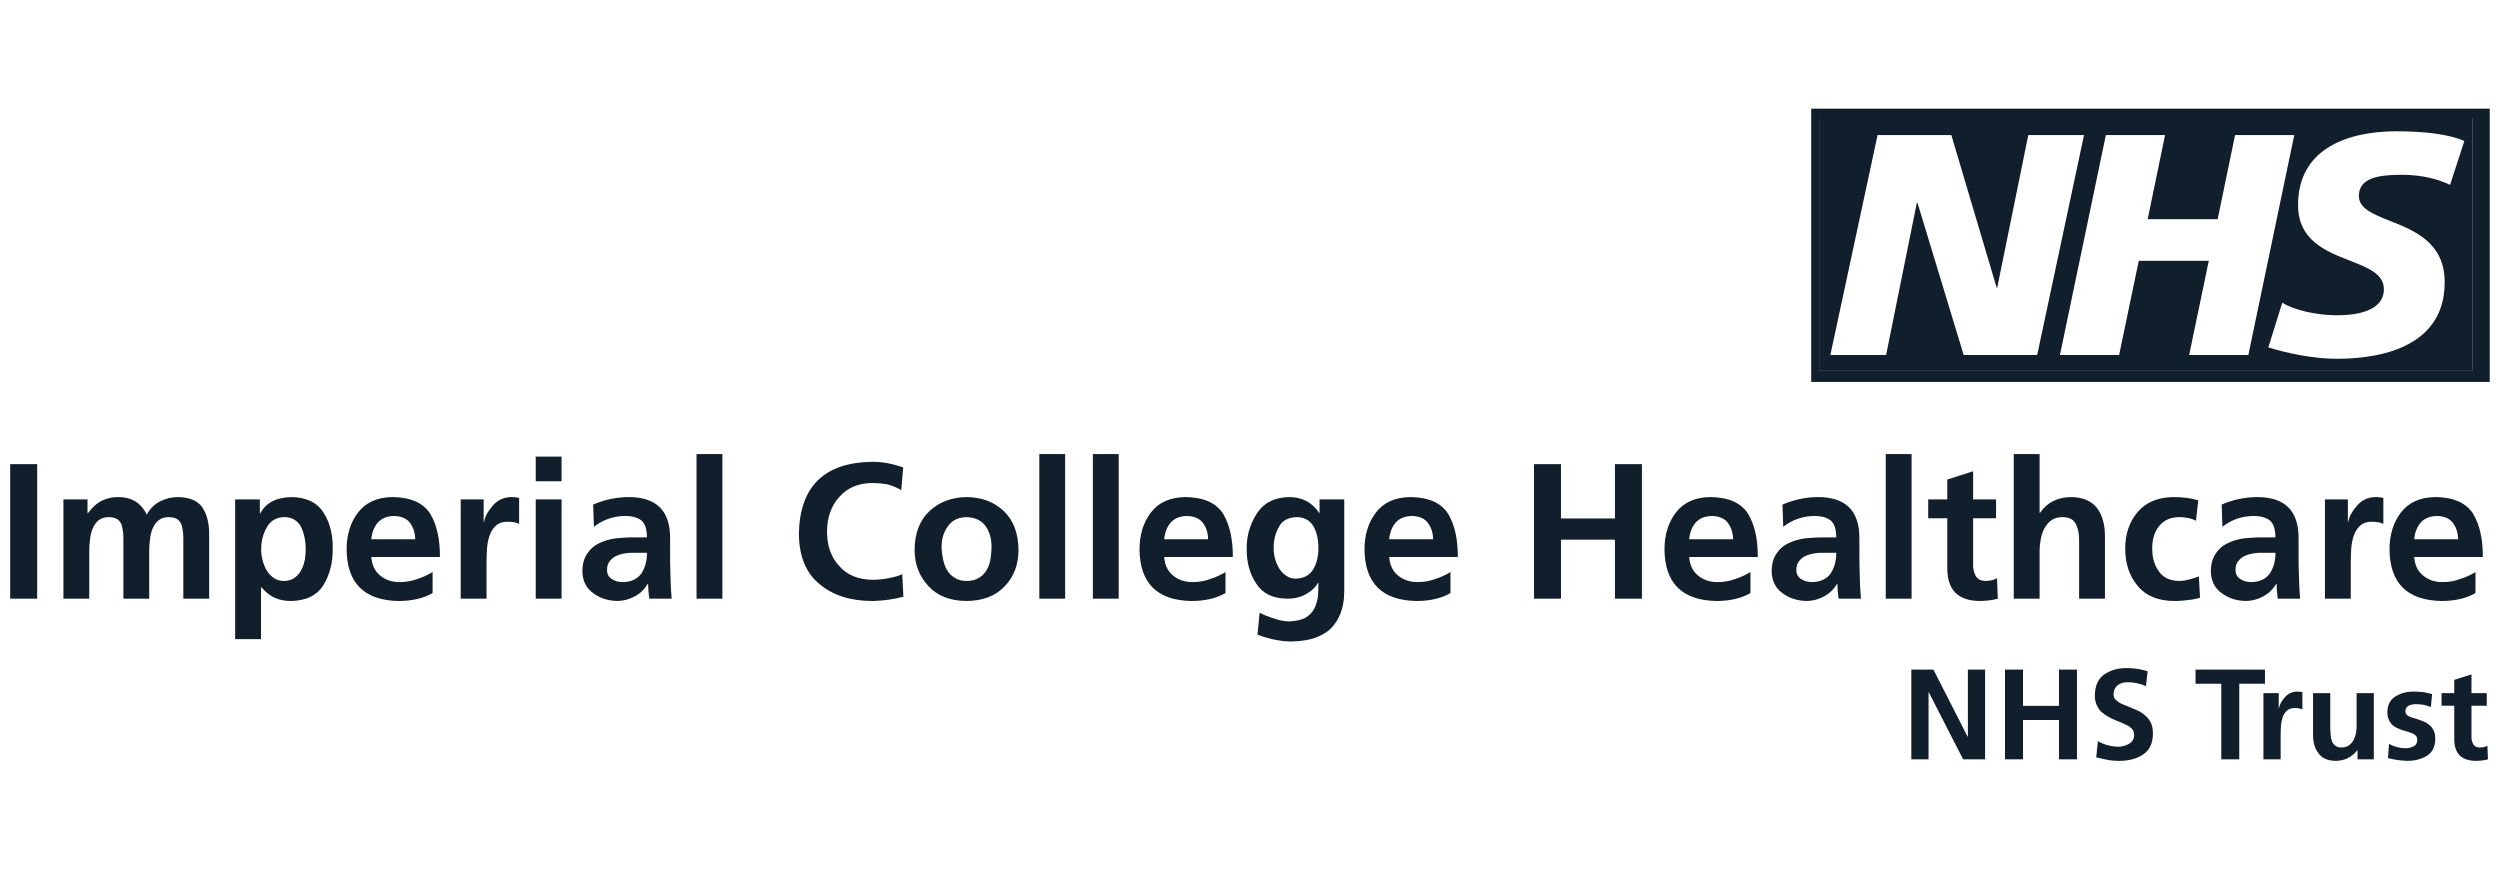
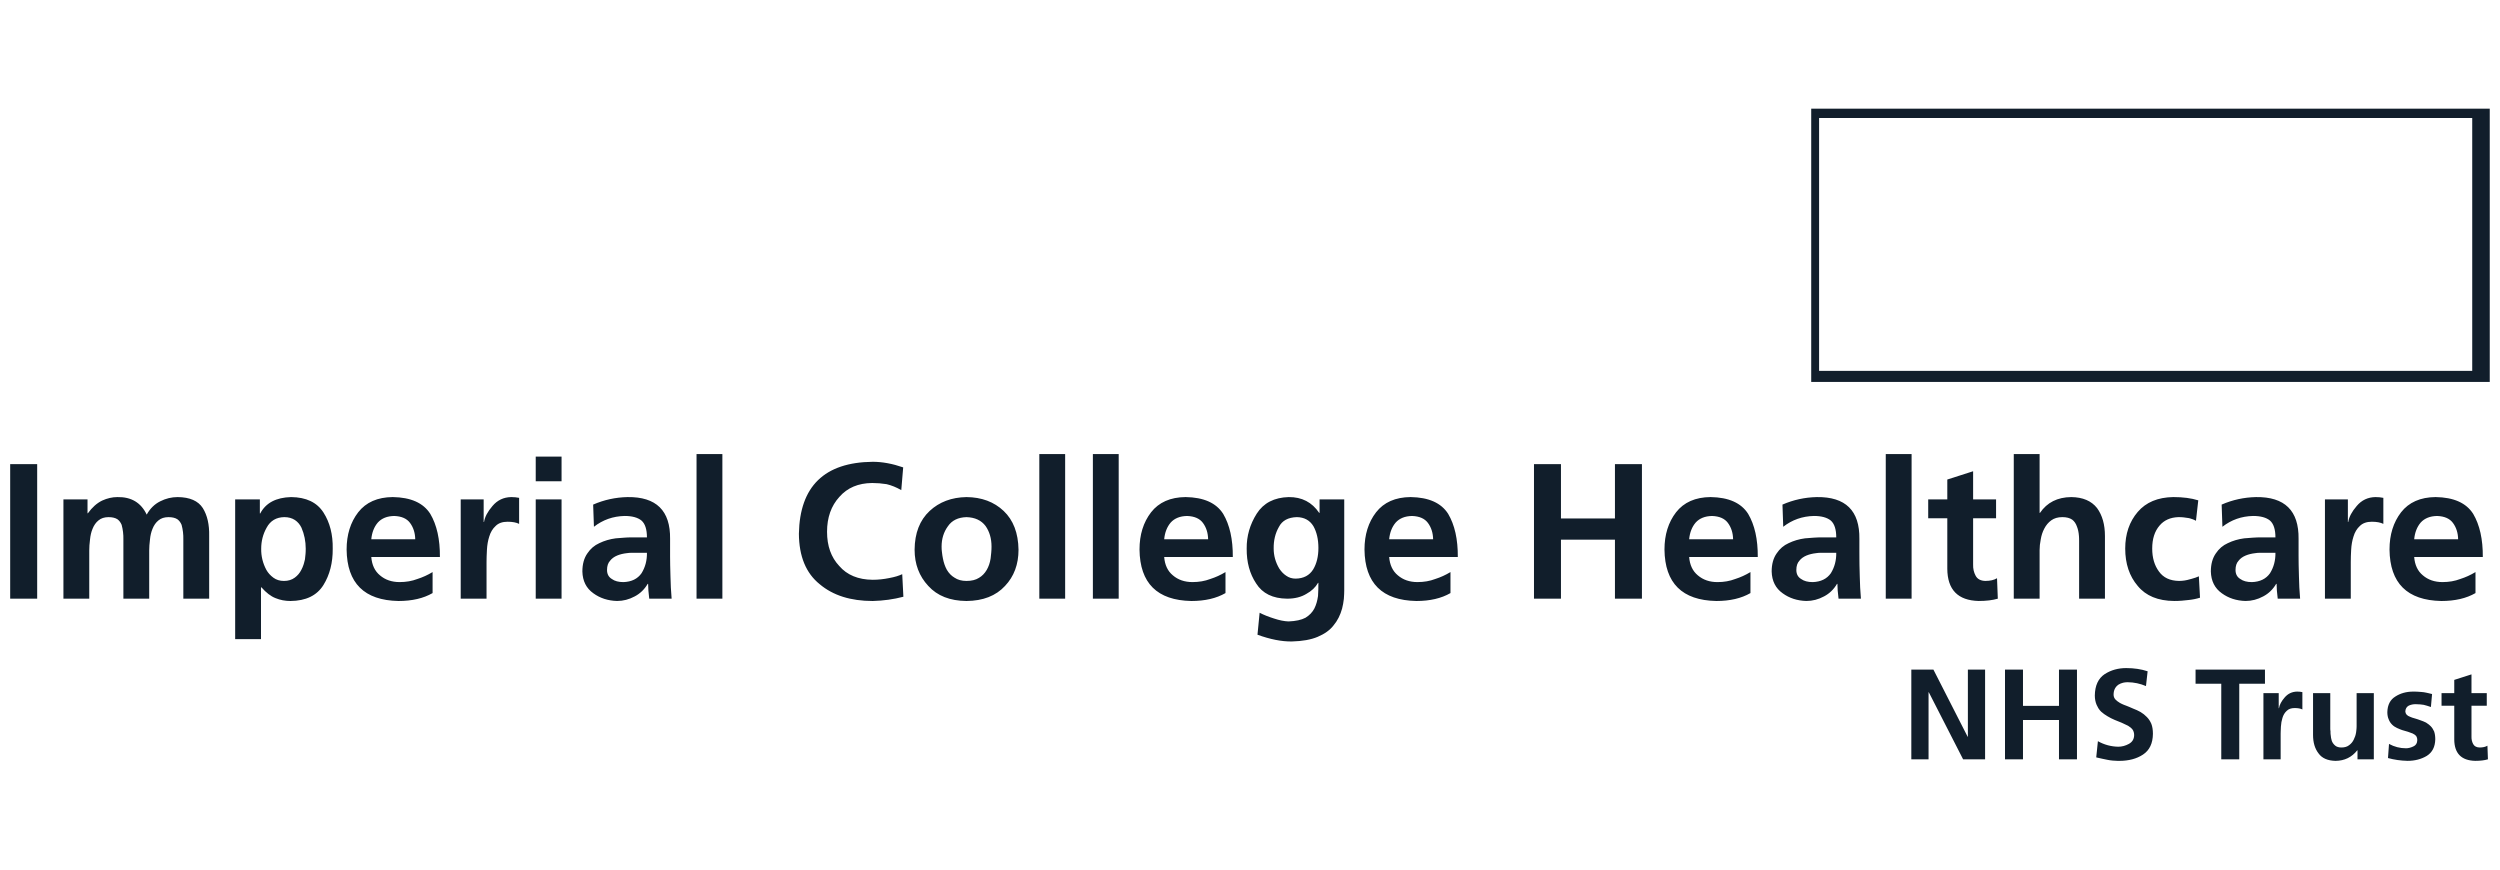
<svg xmlns="http://www.w3.org/2000/svg" fill="none" viewBox="0 0 138 48" height="48" width="138">
-   <path fill="#111E2B" d="M100.414 20.471H136.467V6.515H100.414V20.471ZM136.031 7.786L135.244 10.203C134.614 9.909 133.758 9.648 132.553 9.648C131.259 9.648 130.21 9.838 130.21 10.813C130.21 11.511 130.99 11.82 131.917 12.188C133.275 12.726 134.947 13.388 134.947 15.579C134.947 18.935 131.817 19.805 128.986 19.805C127.727 19.805 126.276 19.508 125.211 19.177L125.981 16.707C126.625 17.125 127.921 17.404 128.986 17.404C130.001 17.404 131.59 17.212 131.59 15.96C131.59 15.123 130.714 14.78 129.716 14.39C128.392 13.872 126.853 13.27 126.853 11.318C126.853 8.186 129.615 7.247 132.29 7.247C133.794 7.247 135.209 7.405 136.031 7.786ZM126.644 7.455L124.109 19.595H120.841L121.925 14.396H118.06L116.976 19.595H113.709L116.244 7.455H119.511L118.552 12.099H122.414L123.376 7.455H126.644ZM115.038 7.455L112.453 19.595H108.395L105.844 11.195H105.81L104.113 19.595H101.036L103.642 7.455H107.713L110.214 15.873H110.248L111.962 7.455H115.038Z" clip-rule="evenodd" fill-rule="evenodd" />
  <path fill="#111E2B" d="M100.414 20.471H136.467V6.515H100.414V20.471ZM99.979 6H137.434V21.083H99.979V6ZM0.562 25.619H2.052V33.047H0.562V25.619ZM3.501 27.566H4.831V28.332H4.852C5.087 28.006 5.349 27.772 5.64 27.631C5.923 27.502 6.204 27.439 6.481 27.439C7.246 27.424 7.786 27.747 8.098 28.407C8.282 28.073 8.531 27.829 8.843 27.673C9.148 27.517 9.471 27.439 9.811 27.439C10.478 27.446 10.939 27.648 11.195 28.046C11.443 28.443 11.56 28.957 11.546 29.588V33.047H10.12V29.78C10.127 29.503 10.095 29.233 10.024 28.971C9.967 28.836 9.889 28.733 9.79 28.662C9.669 28.584 9.506 28.546 9.301 28.546C9.073 28.546 8.889 28.606 8.747 28.726C8.605 28.84 8.495 28.996 8.417 29.195C8.346 29.365 8.3 29.56 8.279 29.78C8.264 29.893 8.254 30 8.247 30.099C8.24 30.198 8.236 30.294 8.236 30.386V33.047H6.811V29.78C6.818 29.503 6.785 29.233 6.715 28.971C6.658 28.836 6.58 28.733 6.481 28.662C6.359 28.584 6.196 28.546 5.991 28.546C5.764 28.546 5.58 28.606 5.437 28.726C5.295 28.84 5.185 28.996 5.107 29.195C5.036 29.365 4.991 29.56 4.969 29.78C4.955 29.893 4.944 30 4.937 30.099C4.93 30.198 4.927 30.294 4.927 30.386V33.047H3.501V27.566ZM14.344 27.566H12.981V35.281H14.407V32.419H14.429C14.691 32.717 14.95 32.916 15.205 33.015C15.461 33.121 15.738 33.175 16.035 33.175C16.887 33.167 17.494 32.873 17.855 32.291C18.202 31.731 18.373 31.064 18.366 30.29C18.38 29.511 18.21 28.843 17.855 28.29C17.494 27.729 16.898 27.446 16.067 27.439C15.237 27.46 14.67 27.762 14.365 28.343H14.344V27.566ZM14.716 29.131C14.922 28.747 15.248 28.552 15.695 28.545C15.922 28.545 16.116 28.599 16.28 28.705C16.436 28.811 16.557 28.953 16.642 29.131C16.798 29.492 16.876 29.879 16.876 30.29C16.876 30.339 16.875 30.388 16.873 30.438L16.871 30.484C16.869 30.515 16.867 30.546 16.865 30.578C16.858 30.677 16.848 30.776 16.834 30.875C16.818 30.946 16.8 31.017 16.78 31.088C16.771 31.117 16.763 31.145 16.754 31.174C16.722 31.273 16.681 31.369 16.631 31.461C16.546 31.631 16.426 31.773 16.27 31.887C16.106 32.008 15.908 32.068 15.674 32.068C15.446 32.068 15.251 32.008 15.089 31.887C14.925 31.766 14.797 31.624 14.705 31.461C14.507 31.093 14.411 30.702 14.418 30.29C14.418 29.872 14.517 29.485 14.716 29.131ZM23.879 32.738C23.375 33.029 22.748 33.175 21.996 33.175C20.108 33.139 19.154 32.192 19.133 30.333C19.133 29.517 19.346 28.832 19.772 28.279C20.204 27.726 20.839 27.446 21.677 27.438C22.677 27.453 23.368 27.761 23.751 28.364C24.113 28.975 24.29 29.769 24.283 30.748H20.495C20.53 31.188 20.69 31.525 20.974 31.759C21.265 32.008 21.626 32.131 22.059 32.131C22.414 32.131 22.741 32.075 23.038 31.961C23.329 31.869 23.609 31.741 23.879 31.578V32.738ZM22.921 29.769C22.914 29.414 22.818 29.113 22.634 28.865C22.456 28.624 22.166 28.496 21.762 28.482C21.371 28.488 21.07 28.609 20.857 28.843C20.651 29.084 20.53 29.393 20.495 29.769H22.921ZM26.698 27.566H25.431V33.047H26.857V31.035C26.857 30.968 26.858 30.899 26.86 30.828C26.86 30.786 26.861 30.743 26.863 30.7C26.866 30.583 26.871 30.464 26.879 30.344C26.893 30.081 26.935 29.84 27.006 29.62C27.077 29.379 27.194 29.184 27.358 29.035C27.513 28.878 27.733 28.8 28.017 28.8C28.287 28.8 28.499 28.84 28.655 28.918V27.481C28.521 27.453 28.376 27.439 28.22 27.439C27.801 27.446 27.457 27.609 27.187 27.928C26.918 28.24 26.761 28.535 26.719 28.811H26.698V27.566ZM29.572 25.204H30.998V26.566H29.572V25.204ZM29.572 27.566H30.998V33.047H29.572V27.566ZM32.742 27.854C33.343 27.591 33.974 27.453 34.638 27.439C36.226 27.417 37.01 28.188 36.989 29.748L36.989 30.582L36.989 30.722C36.99 30.889 36.991 31.046 36.994 31.195C36.997 31.422 37.003 31.631 37.01 31.823C37.017 32.221 37.038 32.628 37.074 33.047H35.838C35.796 32.721 35.776 32.447 35.776 32.228H35.753C35.576 32.532 35.338 32.763 35.041 32.919C34.728 33.089 34.402 33.174 34.062 33.174C33.558 33.16 33.122 33.018 32.753 32.749C32.363 32.472 32.16 32.072 32.147 31.546C32.147 31.142 32.239 30.808 32.423 30.546C32.593 30.29 32.813 30.103 33.083 29.982C33.36 29.848 33.661 29.759 33.987 29.716C34.15 29.701 34.31 29.689 34.466 29.679L34.514 29.676L34.558 29.673C34.59 29.671 34.622 29.67 34.654 29.668C34.705 29.666 34.756 29.665 34.806 29.664C34.846 29.663 34.885 29.663 34.924 29.663H35.711C35.711 29.223 35.612 28.914 35.413 28.737C35.208 28.567 34.895 28.481 34.477 28.481C33.838 28.496 33.275 28.695 32.785 29.078L32.742 27.854ZM33.508 31.461C33.508 31.688 33.597 31.855 33.775 31.961C33.93 32.075 34.143 32.132 34.413 32.132C34.86 32.117 35.194 31.954 35.413 31.642C35.619 31.309 35.718 30.933 35.711 30.514H34.849C34.806 30.514 34.764 30.516 34.721 30.52C34.679 30.523 34.636 30.528 34.594 30.535C34.402 30.557 34.228 30.599 34.072 30.663C33.902 30.734 33.771 30.83 33.679 30.95C33.565 31.071 33.508 31.242 33.508 31.461ZM39.875 25.065H38.449V33.047H39.875V25.065ZM48.175 33.175C48.764 33.16 49.328 33.083 49.867 32.94L49.803 31.695C49.711 31.738 49.606 31.777 49.49 31.813C49.372 31.848 49.24 31.88 49.09 31.908C48.778 31.972 48.473 32.004 48.175 32.004C47.373 31.997 46.756 31.742 46.323 31.238C45.877 30.763 45.653 30.135 45.653 29.355C45.653 28.567 45.88 27.925 46.334 27.428C46.774 26.924 47.377 26.669 48.143 26.662C48.406 26.662 48.672 26.683 48.941 26.726C49.211 26.79 49.481 26.899 49.75 27.056L49.856 25.8C49.261 25.594 48.7 25.491 48.175 25.491C45.508 25.52 44.149 26.843 44.099 29.46C44.107 30.709 44.489 31.639 45.249 32.249C45.979 32.866 46.955 33.175 48.175 33.175ZM50.486 30.344C50.493 29.429 50.77 28.715 51.316 28.205C51.849 27.709 52.526 27.453 53.349 27.439C54.186 27.446 54.87 27.701 55.403 28.205C55.934 28.709 56.208 29.422 56.222 30.344C56.222 31.152 55.974 31.82 55.477 32.344C54.973 32.891 54.264 33.167 53.349 33.175C52.441 33.167 51.738 32.891 51.242 32.344C50.738 31.805 50.486 31.138 50.486 30.344ZM51.976 30.174L51.977 30.219C51.977 30.235 51.977 30.25 51.978 30.266L51.979 30.295C51.98 30.308 51.98 30.32 51.981 30.333C51.983 30.359 51.986 30.385 51.988 30.412C51.991 30.438 51.994 30.465 51.997 30.493L52.019 30.663C52.026 30.72 52.036 30.776 52.05 30.833C52.093 31.06 52.164 31.266 52.264 31.45C52.377 31.642 52.519 31.787 52.689 31.887C52.867 32.008 53.086 32.068 53.349 32.068C53.632 32.068 53.863 32.011 54.04 31.897C54.211 31.798 54.353 31.653 54.466 31.461C54.573 31.277 54.643 31.071 54.679 30.844L54.688 30.773L54.694 30.715C54.702 30.646 54.709 30.577 54.716 30.509C54.727 30.399 54.732 30.287 54.732 30.174C54.732 29.726 54.622 29.347 54.403 29.035C54.168 28.723 53.817 28.559 53.349 28.546C52.887 28.559 52.547 28.726 52.327 29.046C52.093 29.365 51.976 29.741 51.976 30.174ZM58.796 25.065H57.37V33.047H58.796V25.065ZM60.327 25.065H61.752V33.047H60.327V25.065ZM67.647 32.738C67.143 33.029 66.515 33.175 65.763 33.175C63.875 33.139 62.922 32.192 62.901 30.333C62.901 29.517 63.113 28.832 63.539 28.279C63.971 27.726 64.606 27.446 65.444 27.438C66.444 27.453 67.136 27.761 67.519 28.364C67.881 28.975 68.058 29.769 68.051 30.748H64.263C64.298 31.188 64.457 31.525 64.742 31.759C65.032 32.008 65.394 32.131 65.827 32.131C66.181 32.131 66.508 32.075 66.806 31.961C67.096 31.869 67.377 31.741 67.647 31.578V32.738ZM66.689 29.769C66.681 29.414 66.586 29.113 66.402 28.865C66.224 28.624 65.933 28.496 65.529 28.482C65.139 28.488 64.837 28.609 64.624 28.843C64.419 29.084 64.298 29.393 64.263 29.769H66.689ZM74.202 32.514V27.566H72.84V28.311H72.819C72.422 27.722 71.861 27.432 71.137 27.439C70.336 27.46 69.747 27.765 69.371 28.354C68.995 28.95 68.81 29.592 68.817 30.28C68.81 31.032 68.984 31.674 69.339 32.206C69.687 32.759 70.258 33.04 71.052 33.047C71.471 33.047 71.826 32.958 72.116 32.78C72.4 32.625 72.613 32.422 72.755 32.174H72.776C72.776 32.295 72.775 32.416 72.771 32.536C72.767 32.657 72.762 32.777 72.755 32.898C72.719 33.16 72.652 33.391 72.553 33.589C72.446 33.795 72.283 33.965 72.063 34.1C71.836 34.221 71.524 34.288 71.127 34.303C70.892 34.295 70.626 34.242 70.329 34.143C70.031 34.05 69.765 33.944 69.531 33.824L69.413 35.037C70.116 35.292 70.747 35.416 71.308 35.409C71.889 35.395 72.365 35.31 72.734 35.154C73.124 34.99 73.419 34.777 73.617 34.515C73.83 34.26 73.986 33.951 74.085 33.589C74.128 33.419 74.16 33.242 74.181 33.057C74.188 32.965 74.193 32.875 74.197 32.786C74.199 32.721 74.201 32.656 74.202 32.59C74.202 32.565 74.202 32.54 74.202 32.514ZM72.489 31.429C72.283 31.762 71.96 31.933 71.521 31.94C71.322 31.94 71.148 31.887 70.999 31.78C70.857 31.688 70.729 31.557 70.616 31.386C70.41 31.039 70.307 30.67 70.307 30.28C70.3 29.833 70.396 29.436 70.595 29.088C70.772 28.74 71.102 28.559 71.585 28.545C71.996 28.552 72.301 28.719 72.5 29.045C72.684 29.372 72.776 29.773 72.776 30.248C72.776 30.716 72.68 31.11 72.489 31.429ZM80.066 32.738C79.562 33.029 78.934 33.175 78.183 33.175C76.295 33.139 75.341 32.192 75.32 30.333C75.32 29.517 75.533 28.832 75.959 28.279C76.391 27.726 77.026 27.446 77.864 27.438C78.864 27.453 79.555 27.761 79.938 28.364C80.3 28.975 80.478 29.769 80.471 30.748H76.682C76.717 31.188 76.877 31.525 77.161 31.759C77.452 32.008 77.813 32.131 78.246 32.131C78.601 32.131 78.928 32.075 79.225 31.961C79.516 31.869 79.796 31.741 80.066 31.578V32.738ZM79.108 29.769C79.102 29.414 79.005 29.113 78.821 28.865C78.643 28.624 78.353 28.496 77.948 28.482C77.558 28.488 77.257 28.609 77.044 28.843C76.838 29.084 76.717 29.393 76.682 29.769H79.108ZM86.165 25.619H84.676V33.047H86.165V29.79H89.145V33.047H90.635V25.619H89.145V28.62H86.165V25.619ZM94.742 33.175C95.494 33.175 96.121 33.029 96.625 32.738V31.578C96.355 31.741 96.075 31.869 95.784 31.961C95.487 32.075 95.16 32.132 94.805 32.132C94.372 32.132 94.011 32.008 93.72 31.759C93.436 31.525 93.276 31.188 93.241 30.748H97.029C97.036 29.769 96.859 28.975 96.497 28.364C96.114 27.761 95.422 27.453 94.422 27.438C93.585 27.446 92.95 27.726 92.518 28.279C92.092 28.832 91.879 29.517 91.879 30.333C91.9 32.192 92.855 33.139 94.742 33.175ZM95.38 28.865C95.564 29.113 95.66 29.414 95.667 29.769H93.241C93.276 29.393 93.397 29.084 93.603 28.843C93.816 28.609 94.117 28.489 94.507 28.482C94.912 28.496 95.202 28.624 95.38 28.865ZM98.392 27.854C98.992 27.591 99.624 27.453 100.287 27.439C101.875 27.417 102.659 28.188 102.638 29.748V30.45C102.638 30.602 102.638 30.746 102.64 30.884C102.64 30.992 102.642 31.096 102.643 31.195C102.646 31.422 102.652 31.631 102.659 31.823C102.666 32.221 102.688 32.628 102.723 33.047H101.488C101.446 32.721 101.425 32.447 101.425 32.228H101.403C101.226 32.532 100.988 32.763 100.69 32.919C100.378 33.089 100.051 33.174 99.711 33.174C99.207 33.16 98.771 33.018 98.403 32.749C98.012 32.472 97.81 32.072 97.796 31.546C97.796 31.142 97.888 30.808 98.073 30.546C98.243 30.29 98.463 30.102 98.732 29.982C99.009 29.848 99.311 29.759 99.637 29.716C99.8 29.701 99.96 29.689 100.116 29.679C100.272 29.668 100.424 29.663 100.573 29.663H101.361C101.361 29.223 101.261 28.914 101.063 28.737C100.857 28.567 100.545 28.481 100.127 28.481C99.488 28.496 98.924 28.695 98.434 29.078L98.392 27.854ZM99.158 31.461C99.158 31.688 99.246 31.855 99.424 31.961C99.58 32.075 99.793 32.132 100.062 32.132C100.509 32.117 100.843 31.954 101.063 31.642C101.269 31.309 101.368 30.933 101.361 30.514H100.499C100.456 30.514 100.413 30.516 100.371 30.519C100.328 30.523 100.286 30.528 100.243 30.535C100.052 30.557 99.878 30.599 99.722 30.663C99.552 30.734 99.42 30.83 99.328 30.95C99.215 31.071 99.158 31.241 99.158 31.461ZM105.52 25.065H104.094V33.047H105.52V25.065ZM106.437 28.609H107.491V31.397C107.498 32.553 108.076 33.146 109.225 33.174C109.637 33.174 109.988 33.132 110.279 33.047L110.236 31.918C110.073 32.018 109.857 32.067 109.587 32.067C109.331 32.06 109.154 31.965 109.055 31.78C108.955 31.596 108.909 31.39 108.916 31.163V28.609H110.183V27.567H108.916V26.013L107.491 26.47V27.567H106.437V28.609ZM111.16 25.065H112.586V28.311H112.607C112.998 27.736 113.572 27.446 114.331 27.439C114.97 27.446 115.445 27.648 115.757 28.045C116.048 28.442 116.193 28.956 116.193 29.588V33.047H114.767V29.854C114.767 29.81 114.767 29.766 114.765 29.722L114.763 29.683L114.762 29.651L114.76 29.619L114.757 29.578C114.743 29.386 114.707 29.219 114.651 29.077C114.594 28.907 114.505 28.776 114.385 28.684C114.25 28.592 114.069 28.545 113.842 28.545C113.594 28.545 113.387 28.606 113.225 28.726C113.068 28.84 112.941 28.992 112.842 29.184C112.749 29.361 112.685 29.556 112.65 29.769C112.607 29.982 112.586 30.18 112.586 30.365V33.047H111.16V25.065ZM121.133 28.704C121.162 28.718 121.19 28.732 121.217 28.747L121.345 27.619C120.962 27.499 120.501 27.438 119.962 27.438C119.111 27.453 118.458 27.726 118.003 28.258C117.542 28.797 117.312 29.471 117.312 30.28C117.312 31.117 117.542 31.805 118.003 32.344C118.451 32.891 119.121 33.167 120.015 33.174C120.164 33.174 120.304 33.169 120.435 33.158C120.566 33.147 120.689 33.135 120.802 33.121C121.022 33.1 121.235 33.057 121.441 32.993L121.377 31.812C121.273 31.861 121.14 31.907 120.978 31.951L120.927 31.965L120.898 31.972C120.693 32.036 120.486 32.067 120.281 32.067C119.785 32.06 119.415 31.887 119.174 31.547C118.926 31.213 118.802 30.791 118.802 30.28C118.802 29.748 118.936 29.326 119.206 29.013C119.455 28.716 119.802 28.56 120.249 28.545C120.307 28.545 120.362 28.547 120.414 28.549L120.453 28.552L120.478 28.554L120.494 28.555L120.524 28.558L120.557 28.562C120.65 28.572 120.735 28.584 120.813 28.598L120.833 28.602L120.85 28.606L120.87 28.611L120.894 28.617C120.945 28.631 120.994 28.647 121.043 28.666C121.06 28.672 121.076 28.679 121.093 28.686L121.113 28.695L121.133 28.704ZM122.635 27.854C123.235 27.591 123.867 27.453 124.53 27.439C126.118 27.417 126.902 28.188 126.881 29.748L126.881 30.541L126.881 30.677C126.881 30.759 126.882 30.839 126.883 30.916L126.884 31.042C126.884 31.094 126.885 31.145 126.886 31.195C126.889 31.422 126.895 31.631 126.902 31.823C126.909 32.221 126.93 32.628 126.966 33.047H125.73C125.689 32.721 125.668 32.447 125.668 32.228H125.645C125.468 32.532 125.23 32.763 124.933 32.919C124.621 33.089 124.294 33.174 123.954 33.174C123.45 33.16 123.014 33.018 122.645 32.749C122.255 32.472 122.053 32.072 122.039 31.546C122.039 31.142 122.131 30.808 122.315 30.546C122.485 30.29 122.706 30.102 122.975 29.982C123.252 29.848 123.553 29.759 123.88 29.716C124.043 29.701 124.203 29.689 124.359 29.679C124.515 29.668 124.667 29.663 124.816 29.663H125.604C125.604 29.223 125.504 28.914 125.305 28.737C125.1 28.567 124.788 28.481 124.369 28.481C123.731 28.496 123.167 28.695 122.677 29.078L122.635 27.854ZM123.401 31.461C123.401 31.688 123.489 31.855 123.667 31.961C123.823 32.075 124.036 32.132 124.305 32.132C124.752 32.117 125.086 31.954 125.305 31.642C125.512 31.309 125.611 30.933 125.604 30.514H124.742C124.699 30.514 124.656 30.516 124.614 30.519C124.571 30.523 124.529 30.528 124.486 30.535C124.294 30.557 124.121 30.599 123.965 30.663C123.794 30.734 123.663 30.83 123.571 30.95C123.458 31.071 123.401 31.241 123.401 31.461ZM129.603 27.566H128.337V33.047H129.763V31.035C129.763 30.929 129.765 30.817 129.768 30.7C129.772 30.583 129.777 30.464 129.784 30.344C129.798 30.082 129.841 29.84 129.912 29.62C129.983 29.379 130.1 29.184 130.263 29.035C130.419 28.879 130.639 28.8 130.923 28.8C131.192 28.8 131.405 28.84 131.561 28.918V27.481C131.426 27.453 131.28 27.439 131.125 27.439C130.706 27.446 130.362 27.609 130.093 27.928C129.823 28.24 129.667 28.535 129.624 28.811H129.603V27.566ZM136.647 32.738C136.143 33.029 135.515 33.175 134.763 33.175C132.876 33.139 131.922 32.192 131.901 30.333C131.901 29.517 132.114 28.832 132.539 28.279C132.971 27.726 133.607 27.446 134.444 27.438C135.444 27.453 136.136 27.761 136.519 28.364C136.881 28.975 137.058 29.769 137.051 30.748H133.263C133.298 31.188 133.457 31.525 133.742 31.759C134.032 32.008 134.394 32.131 134.827 32.131C135.182 32.131 135.508 32.075 135.806 31.961C136.097 31.869 136.377 31.741 136.647 31.578V32.738ZM135.689 29.769C135.682 29.414 135.586 29.113 135.402 28.865C135.224 28.624 134.933 28.496 134.529 28.482C134.139 28.488 133.838 28.609 133.624 28.843C133.419 29.084 133.298 29.393 133.263 29.769H135.689ZM106.725 36.963H105.505V41.915H106.456V38.212H106.47L108.364 41.915H109.577V36.963H108.627V40.666H108.613L106.725 36.963ZM110.676 36.963H111.669V38.964H113.656V36.963H114.649V41.915H113.656V39.744H111.669V41.915H110.676V36.963ZM118.458 37.871C118.136 37.734 117.8 37.663 117.45 37.658C117.355 37.658 117.27 37.668 117.195 37.686C117.1 37.71 117.015 37.745 116.939 37.793C116.931 37.798 116.923 37.804 116.915 37.81C116.889 37.829 116.865 37.85 116.843 37.873C116.806 37.911 116.774 37.956 116.747 38.005C116.696 38.1 116.67 38.214 116.67 38.346C116.67 38.445 116.703 38.533 116.769 38.609C116.831 38.675 116.913 38.739 117.017 38.8C117.043 38.814 117.07 38.828 117.097 38.842C117.117 38.851 117.138 38.861 117.159 38.871L117.184 38.882C117.205 38.891 117.226 38.9 117.247 38.909C117.287 38.925 117.329 38.941 117.372 38.956C117.394 38.965 117.416 38.974 117.439 38.983L117.504 39.009L117.563 39.034L117.762 39.12C117.89 39.167 118.022 39.228 118.159 39.304C118.287 39.38 118.403 39.472 118.507 39.581C118.559 39.633 118.605 39.69 118.645 39.751C118.685 39.813 118.722 39.881 118.755 39.957C118.812 40.108 118.841 40.29 118.841 40.503C118.836 41.033 118.654 41.416 118.294 41.652C117.944 41.884 117.507 42 116.982 42C116.96 42 116.938 42 116.917 41.999L116.886 41.999L116.862 41.998C116.78 41.996 116.703 41.992 116.631 41.985C116.524 41.976 116.426 41.962 116.336 41.943C116.247 41.924 116.15 41.904 116.046 41.883C115.942 41.862 115.83 41.837 115.712 41.808L115.804 40.914C116.15 41.108 116.523 41.21 116.925 41.219C117.128 41.219 117.325 41.167 117.514 41.063C117.703 40.959 117.8 40.799 117.805 40.581C117.805 40.463 117.777 40.361 117.72 40.276C117.658 40.195 117.575 40.124 117.471 40.063C117.362 40.006 117.246 39.951 117.121 39.897C116.995 39.842 116.864 39.789 116.726 39.737C116.66 39.709 116.594 39.678 116.528 39.645C116.461 39.612 116.398 39.576 116.336 39.538C116.204 39.462 116.086 39.377 115.982 39.283C115.929 39.231 115.883 39.174 115.843 39.113L115.829 39.09L115.816 39.068C115.786 39.019 115.759 38.965 115.733 38.907C115.667 38.751 115.634 38.578 115.634 38.389C115.643 37.84 115.825 37.448 116.18 37.211C116.525 36.989 116.921 36.878 117.365 36.878C117.8 36.878 118.195 36.937 118.549 37.055L118.458 37.871ZM121.195 37.743H122.614V41.915H123.607V37.743H125.026V36.963H121.195V37.743ZM125.785 38.261H124.941V41.915H125.892V40.574L125.892 40.542L125.892 40.482L125.893 40.45C125.894 40.417 125.894 40.384 125.896 40.351C125.898 40.273 125.901 40.193 125.906 40.113C125.915 39.938 125.944 39.777 125.991 39.63C126.038 39.47 126.116 39.339 126.226 39.24C126.33 39.136 126.476 39.084 126.665 39.084C126.845 39.084 126.987 39.11 127.091 39.162V38.205C127.001 38.185 126.904 38.176 126.8 38.176C126.521 38.181 126.292 38.29 126.112 38.502C125.932 38.71 125.828 38.907 125.8 39.091H125.785V38.261ZM131.035 41.915H130.134V41.418H130.12C129.818 41.801 129.418 41.995 128.921 42C128.486 41.99 128.174 41.853 127.985 41.589C127.781 41.328 127.68 40.988 127.68 40.567V38.261H128.631V40.212L128.631 40.225L128.631 40.24C128.632 40.256 128.632 40.273 128.634 40.29C128.636 40.318 128.64 40.347 128.644 40.375V40.46C128.644 40.478 128.645 40.496 128.647 40.515L128.649 40.53C128.65 40.538 128.651 40.545 128.652 40.552C128.661 40.681 128.683 40.796 128.716 40.9C128.725 40.924 128.736 40.947 128.748 40.969C128.757 40.986 128.766 41.001 128.776 41.017L128.785 41.03C128.818 41.077 128.856 41.119 128.9 41.156C128.985 41.227 129.101 41.262 129.248 41.262C129.427 41.262 129.572 41.217 129.681 41.127C129.789 41.047 129.872 40.945 129.929 40.822C129.99 40.704 130.033 40.574 130.056 40.432C130.061 40.4 130.065 40.368 130.068 40.336C130.072 40.303 130.075 40.27 130.078 40.237L130.081 40.194C130.082 40.172 130.083 40.15 130.084 40.128L130.085 40.089C130.085 40.076 130.085 40.062 130.085 40.049V38.261H131.035V41.915ZM133.789 38.907C133.907 38.935 134.04 38.975 134.186 39.027L134.25 38.311C134.179 38.292 134.106 38.274 134.03 38.258C133.997 38.25 133.963 38.243 133.929 38.236C133.901 38.231 133.872 38.225 133.843 38.22L133.796 38.211C133.753 38.206 133.708 38.202 133.66 38.197C133.618 38.193 133.573 38.19 133.526 38.187C133.502 38.185 133.477 38.183 133.452 38.182C133.408 38.18 133.363 38.178 133.317 38.177C133.283 38.176 133.249 38.176 133.214 38.176C132.836 38.176 132.507 38.266 132.228 38.446C131.94 38.621 131.791 38.909 131.781 39.311C131.781 39.467 131.807 39.602 131.859 39.715C131.897 39.819 131.959 39.914 132.044 39.999C132.081 40.037 132.123 40.071 132.168 40.102C132.213 40.133 132.261 40.16 132.314 40.184C132.365 40.208 132.415 40.228 132.462 40.248C132.489 40.258 132.516 40.269 132.544 40.28C132.566 40.288 132.589 40.296 132.611 40.304C132.72 40.333 132.822 40.362 132.917 40.393C133.011 40.424 133.099 40.456 133.179 40.489C133.259 40.527 133.323 40.572 133.37 40.624C133.399 40.669 133.418 40.719 133.428 40.775C133.432 40.801 133.434 40.829 133.434 40.858C133.429 41.028 133.356 41.144 133.214 41.205C133.073 41.272 132.937 41.305 132.81 41.305C132.479 41.305 132.167 41.224 131.873 41.064L131.817 41.844C132.162 41.939 132.521 41.99 132.895 41.999C133.297 41.999 133.652 41.908 133.959 41.724C134.262 41.534 134.418 41.229 134.427 40.808C134.427 40.642 134.406 40.498 134.364 40.375C134.311 40.257 134.248 40.16 134.172 40.084C134.141 40.053 134.107 40.023 134.071 39.994C134.024 39.956 133.973 39.92 133.917 39.886C133.822 39.839 133.718 39.796 133.604 39.758C133.552 39.739 133.503 39.721 133.455 39.705C133.408 39.688 133.359 39.673 133.307 39.659C133.255 39.645 133.206 39.63 133.161 39.616C133.116 39.602 133.075 39.585 133.037 39.567C132.872 39.51 132.784 39.413 132.774 39.275C132.78 39.124 132.843 39.015 132.966 38.949C133.084 38.897 133.207 38.871 133.335 38.871C133.425 38.871 133.506 38.875 133.58 38.882L133.633 38.887L133.687 38.894C133.722 38.898 133.756 38.902 133.789 38.907ZM135.475 38.956H134.773V38.261H135.475V37.53L136.426 37.225V38.261H137.27V38.956H136.426V40.659C136.421 40.81 136.452 40.947 136.518 41.071C136.584 41.194 136.702 41.257 136.873 41.262C137.052 41.262 137.197 41.229 137.306 41.163L137.334 41.914C137.14 41.972 136.906 41.999 136.632 41.999C135.865 41.981 135.479 41.586 135.475 40.815V38.956Z" clip-rule="evenodd" fill-rule="evenodd" />
</svg>